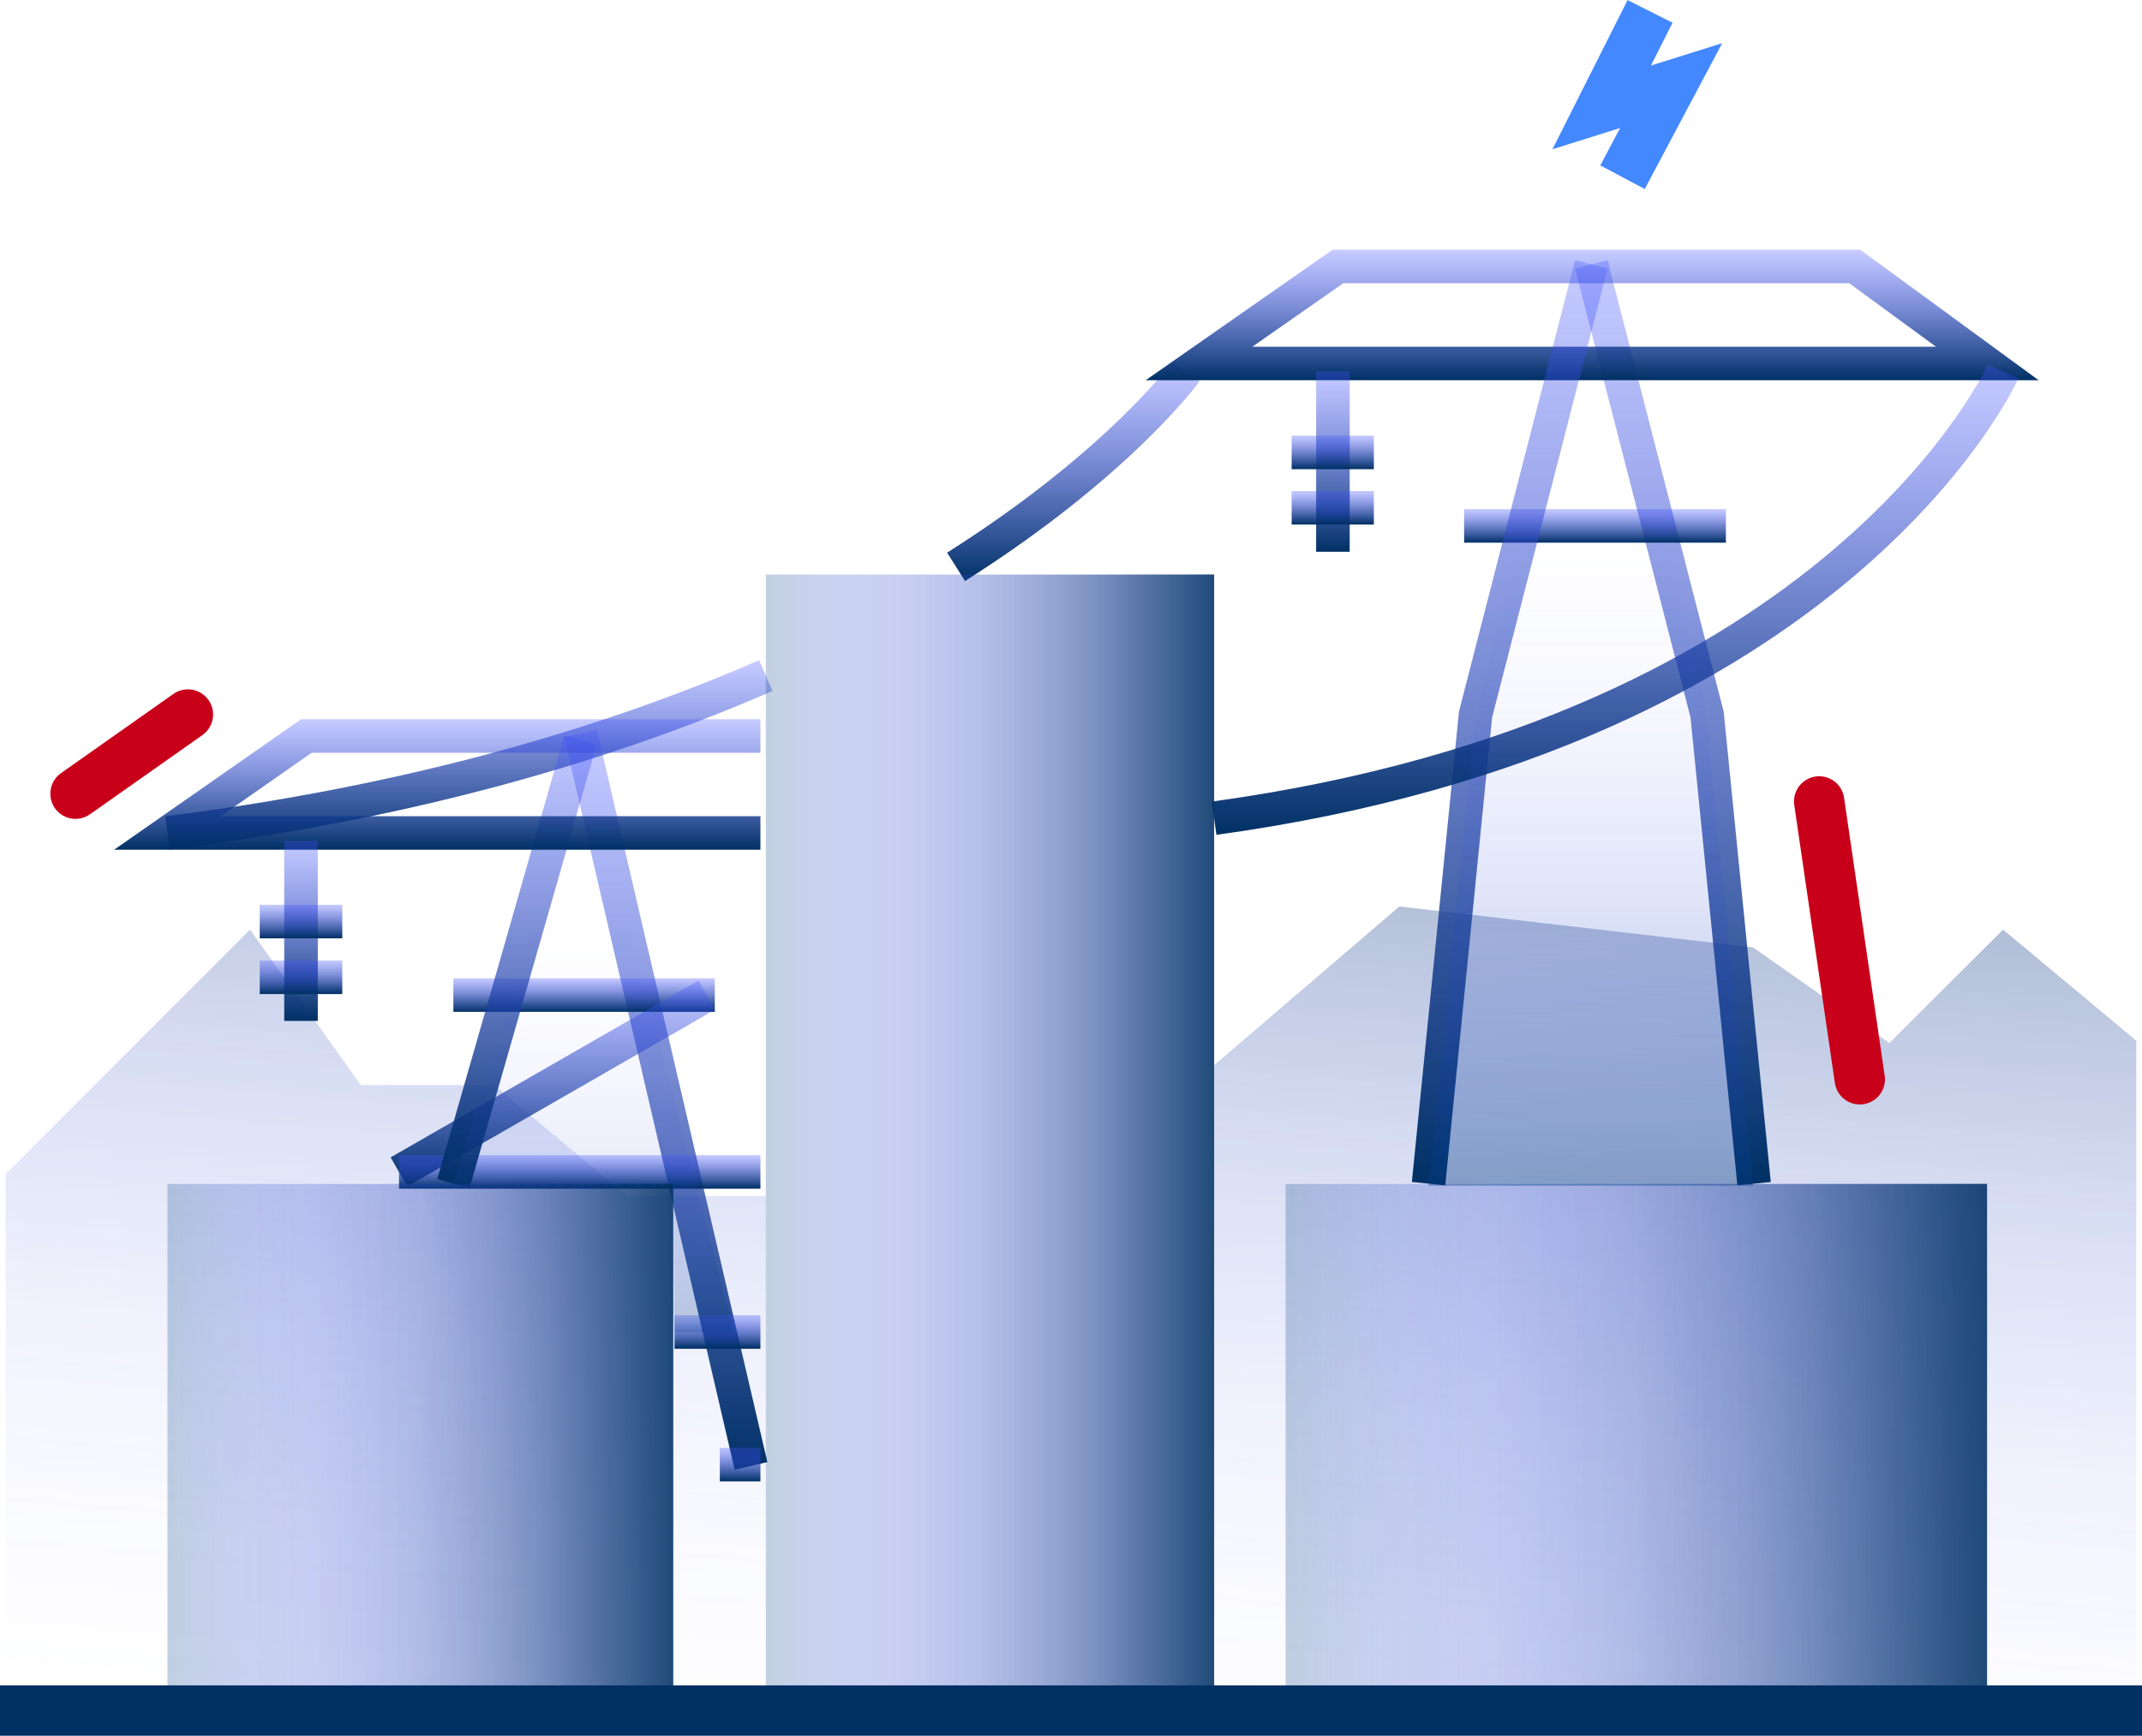
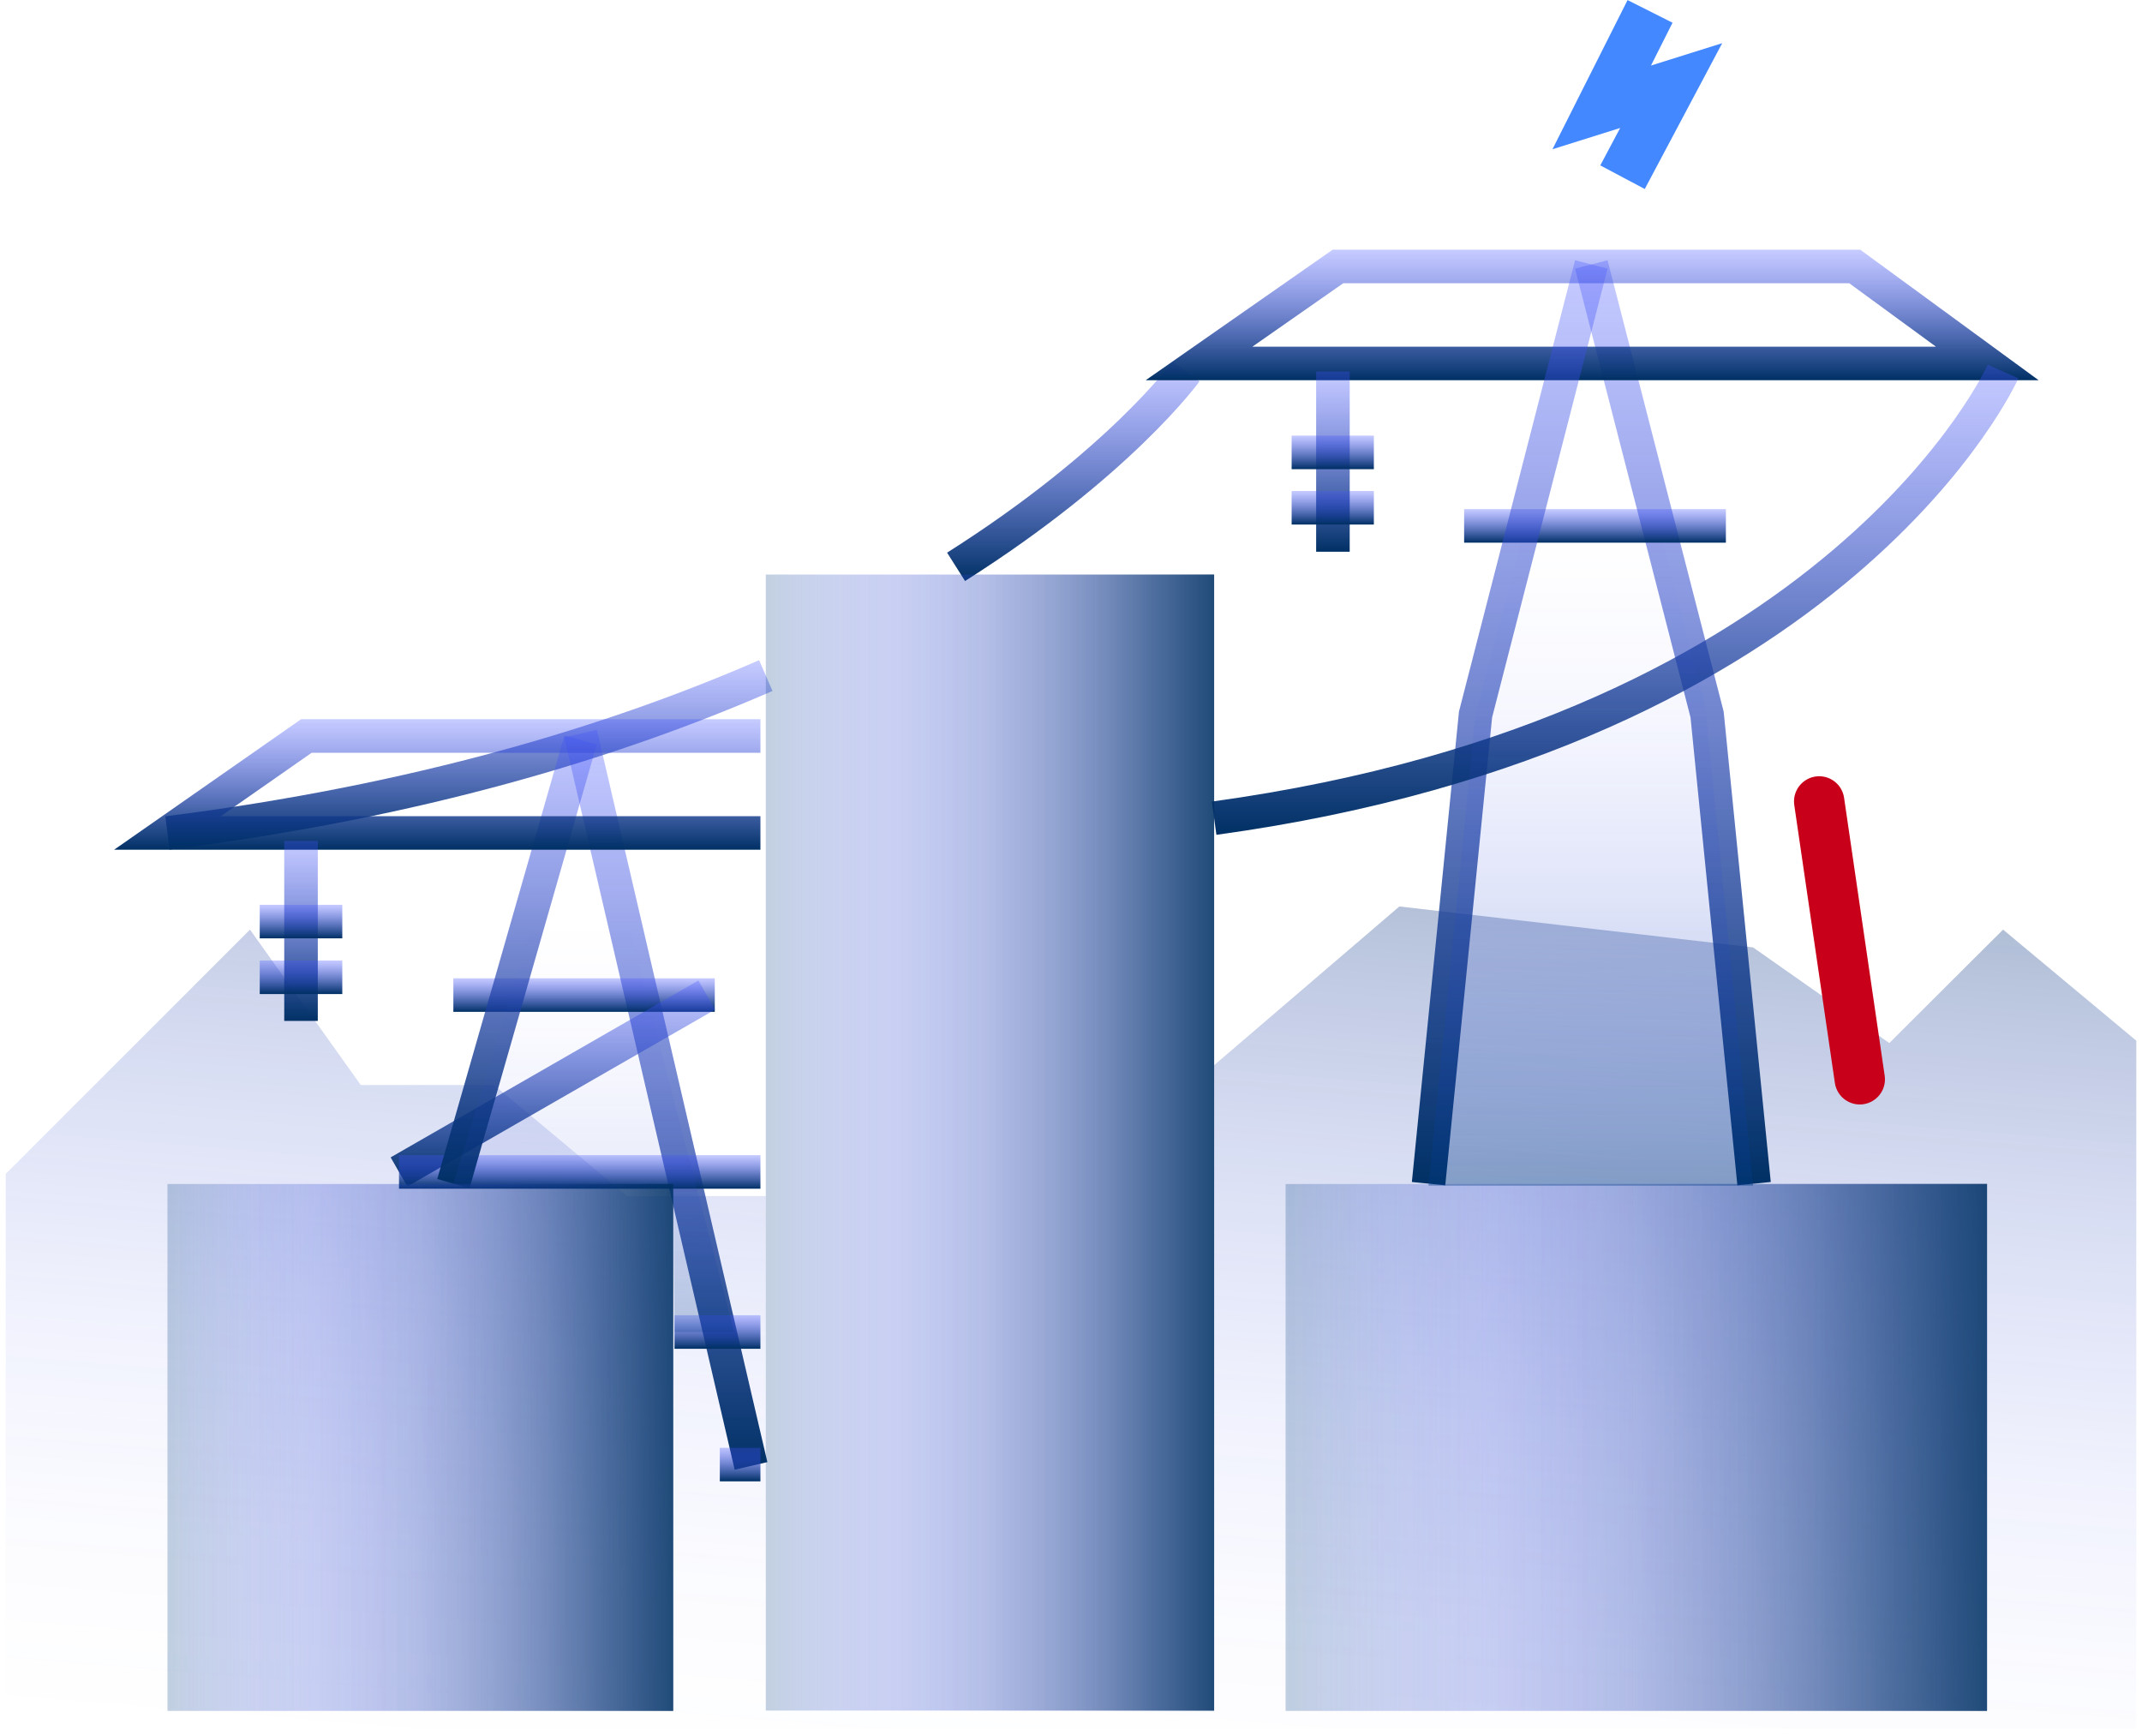
<svg xmlns="http://www.w3.org/2000/svg" xmlns:xlink="http://www.w3.org/1999/xlink" id="Layer_2" viewBox="0 0 63.83 51.72">
  <defs>
    <style>.cls-1{stroke:url(#Gradient_bez_nazwy_140-20);}.cls-1,.cls-2,.cls-3,.cls-4,.cls-5,.cls-6,.cls-7,.cls-8,.cls-9,.cls-10,.cls-11,.cls-12,.cls-13,.cls-14,.cls-15,.cls-16,.cls-17,.cls-18,.cls-19,.cls-20,.cls-21,.cls-22,.cls-23,.cls-24{fill:none;stroke-miterlimit:10;}.cls-25{fill:url(#Gradient_bez_nazwy_170);}.cls-25,.cls-26,.cls-27,.cls-28,.cls-29,.cls-30,.cls-31,.cls-32,.cls-33,.cls-34,.cls-35,.cls-36,.cls-37{opacity:.6;}.cls-2{stroke:#c90019;stroke-linecap:round;}.cls-2,.cls-18,.cls-21{stroke-width:1.5px;}.cls-26{fill:url(#Gradient_bez_nazwy_434);}.cls-27{fill:url(#Gradient_bez_nazwy_170-3);}.cls-28{fill:url(#Gradient_bez_nazwy_170-7);}.cls-29{fill:url(#Gradient_bez_nazwy_372-2);}.cls-30{fill:url(#Gradient_bez_nazwy_170-5);}.cls-31{fill:url(#Gradient_bez_nazwy_170-2);}.cls-3{stroke:url(#Gradient_bez_nazwy_140-16);}.cls-4{stroke:url(#Gradient_bez_nazwy_140-8);}.cls-32{fill:url(#Gradient_bez_nazwy_434-3);}.cls-5{stroke:url(#Gradient_bez_nazwy_140-17);}.cls-6{stroke:url(#Gradient_bez_nazwy_140-13);}.cls-7{stroke:url(#Gradient_bez_nazwy_140-4);}.cls-8{stroke:url(#Gradient_bez_nazwy_140-6);}.cls-9{stroke:url(#Gradient_bez_nazwy_140-3);}.cls-10{stroke:url(#Gradient_bez_nazwy_140-11);}.cls-33{fill:url(#Gradient_bez_nazwy_372-3);}.cls-11{stroke:url(#Gradient_bez_nazwy_140-9);}.cls-12{stroke:url(#Gradient_bez_nazwy_140-12);}.cls-34{fill:url(#Gradient_bez_nazwy_170-4);}.cls-13{stroke:url(#Gradient_bez_nazwy_140-15);}.cls-14{stroke:url(#Gradient_bez_nazwy_140-5);}.cls-15{stroke:url(#Gradient_bez_nazwy_140);}.cls-16{stroke:url(#Gradient_bez_nazwy_140-19);}.cls-17{stroke:url(#Gradient_bez_nazwy_140-18);}.cls-38{fill:url(#Gradient_bez_nazwy_170-8);}.cls-39{fill:url(#Gradient_bez_nazwy_124);opacity:.4;}.cls-35{fill:url(#Gradient_bez_nazwy_170-6);}.cls-18{stroke:#003064;}.cls-19{stroke:url(#Gradient_bez_nazwy_140-2);}.cls-20{stroke:url(#Gradient_bez_nazwy_140-14);}.cls-21{stroke:#4388ff;}.cls-36{fill:url(#Gradient_bez_nazwy_372);}.cls-22{stroke:url(#Gradient_bez_nazwy_140-21);}.cls-23{stroke:url(#Gradient_bez_nazwy_140-7);}.cls-37{fill:url(#Gradient_bez_nazwy_434-2);}.cls-24{stroke:url(#Gradient_bez_nazwy_140-10);}</style>
    <linearGradient id="Gradient_bez_nazwy_124" x1="31.07" y1="53.58" x2="33.63" y2="22.28" gradientUnits="userSpaceOnUse">
      <stop offset="0" stop-color="#4353ff" stop-opacity="0" />
      <stop offset=".18" stop-color="#3f51f7" stop-opacity=".05" />
      <stop offset=".39" stop-color="#364ce1" stop-opacity=".19" />
      <stop offset=".61" stop-color="#2644bd" stop-opacity=".42" />
      <stop offset=".85" stop-color="#11398b" stop-opacity=".74" />
      <stop offset="1" stop-color="#003064" />
    </linearGradient>
    <linearGradient id="Gradient_bez_nazwy_140" x1="13.97" y1="19.67" x2="13.97" y2="25.32" gradientUnits="userSpaceOnUse">
      <stop offset="0" stop-color="#4353ff" stop-opacity=".3" />
      <stop offset="1" stop-color="#003064" />
    </linearGradient>
    <linearGradient id="Gradient_bez_nazwy_140-2" x1="31.98" y1="10.78" x2="31.98" y2="17.32" xlink:href="#Gradient_bez_nazwy_140" />
    <linearGradient id="Gradient_bez_nazwy_140-3" x1="19.84" y1="21.75" x2="19.84" y2="43.79" xlink:href="#Gradient_bez_nazwy_140" />
    <linearGradient id="Gradient_bez_nazwy_140-4" x1="22.06" y1="43.14" x2="22.06" y2="44.14" xlink:href="#Gradient_bez_nazwy_140" />
    <linearGradient id="Gradient_bez_nazwy_140-5" x1="17.4" y1="29.15" x2="17.4" y2="30.15" xlink:href="#Gradient_bez_nazwy_140" />
    <linearGradient id="Gradient_bez_nazwy_140-6" x1="21.38" y1="39.19" x2="21.38" y2="40.19" xlink:href="#Gradient_bez_nazwy_140" />
    <linearGradient id="Gradient_bez_nazwy_140-7" x1="16.48" y1="29.22" x2="16.48" y2="35.35" xlink:href="#Gradient_bez_nazwy_140" />
    <linearGradient id="Gradient_bez_nazwy_140-8" x1="17.28" y1="34.42" x2="17.28" y2="35.42" xlink:href="#Gradient_bez_nazwy_140" />
    <linearGradient id="Gradient_bez_nazwy_140-9" x1="-6896.51" y1="21.91" x2="-6896.51" y2="35.41" gradientTransform="translate(-6881.11) rotate(-180) scale(1 -1)" xlink:href="#Gradient_bez_nazwy_140" />
    <linearGradient id="Gradient_bez_nazwy_140-10" x1="13.03" y1="21.43" x2="13.03" y2="25.32" xlink:href="#Gradient_bez_nazwy_140" />
    <linearGradient id="Gradient_bez_nazwy_140-11" x1="8.97" y1="25.06" x2="8.97" y2="30.42" xlink:href="#Gradient_bez_nazwy_140" />
    <linearGradient id="Gradient_bez_nazwy_140-12" x1="8.97" y1="26.96" x2="8.97" y2="27.96" xlink:href="#Gradient_bez_nazwy_140" />
    <linearGradient id="Gradient_bez_nazwy_140-13" x1="8.97" y1="28.62" x2="8.97" y2="29.62" xlink:href="#Gradient_bez_nazwy_140" />
    <linearGradient id="Gradient_bez_nazwy_140-14" x1="49.85" y1="7.75" x2="49.85" y2="35.32" xlink:href="#Gradient_bez_nazwy_140" />
    <linearGradient id="Gradient_bez_nazwy_140-15" x1="47.53" y1="15.17" x2="47.53" y2="16.17" xlink:href="#Gradient_bez_nazwy_140" />
    <linearGradient id="Gradient_bez_nazwy_140-16" x1="47.44" y1="7.44" x2="47.44" y2="11.33" xlink:href="#Gradient_bez_nazwy_140" />
    <linearGradient id="Gradient_bez_nazwy_140-17" x1="39.72" y1="11.07" x2="39.72" y2="16.44" xlink:href="#Gradient_bez_nazwy_140" />
    <linearGradient id="Gradient_bez_nazwy_140-18" x1="39.72" y1="12.98" x2="39.72" y2="13.98" xlink:href="#Gradient_bez_nazwy_140" />
    <linearGradient id="Gradient_bez_nazwy_140-19" x1="39.72" y1="14.63" x2="39.72" y2="15.63" xlink:href="#Gradient_bez_nazwy_140" />
    <linearGradient id="Gradient_bez_nazwy_140-20" x1="-6829.82" y1="7.75" x2="-6829.82" y2="35.32" gradientTransform="translate(-6784.84) rotate(-180) scale(1 -1)" xlink:href="#Gradient_bez_nazwy_140" />
    <linearGradient id="Gradient_bez_nazwy_140-21" x1="48.13" y1="10.87" x2="48.13" y2="24.88" xlink:href="#Gradient_bez_nazwy_140" />
    <linearGradient id="Gradient_bez_nazwy_170" x1="4.99" y1="43.12" x2="20.06" y2="43.12" gradientUnits="userSpaceOnUse">
      <stop offset=".29" stop-color="#4353ff" stop-opacity="0" />
      <stop offset=".47" stop-color="#3c50f2" stop-opacity=".04" />
      <stop offset=".69" stop-color="#2949d0" stop-opacity=".15" />
      <stop offset=".93" stop-color="#0a3d96" stop-opacity=".34" />
      <stop offset="1" stop-color="#003a83" stop-opacity=".4" />
    </linearGradient>
    <linearGradient id="Gradient_bez_nazwy_170-2" x1="22.82" y1="34.05" x2="36.18" y2="34.05" xlink:href="#Gradient_bez_nazwy_170" />
    <linearGradient id="Gradient_bez_nazwy_170-3" x1="38.32" x2="59.22" xlink:href="#Gradient_bez_nazwy_170" />
    <linearGradient id="Gradient_bez_nazwy_170-4" x1="-6179.93" y1="43.12" x2="-6164.86" y2="43.12" gradientTransform="translate(6184.92 86.25) scale(1 -1)" xlink:href="#Gradient_bez_nazwy_170" />
    <linearGradient id="Gradient_bez_nazwy_170-5" x1="-6196.05" y1="34.05" x2="-6182.69" y2="34.05" gradientTransform="translate(6218.87 68.1) scale(1 -1)" xlink:href="#Gradient_bez_nazwy_170" />
    <linearGradient id="Gradient_bez_nazwy_170-6" x1="-6219.09" y1="43.12" x2="-6198.19" y2="43.12" gradientTransform="translate(6257.41 86.25) scale(1 -1)" xlink:href="#Gradient_bez_nazwy_170" />
    <linearGradient id="Gradient_bez_nazwy_434" x1="-6179.93" y1="43.12" x2="-6164.86" y2="43.12" gradientTransform="translate(6184.92 86.25) scale(1 -1)" gradientUnits="userSpaceOnUse">
      <stop offset="0" stop-color="#003064" />
      <stop offset=".02" stop-color="#003064" stop-opacity=".88" />
      <stop offset=".09" stop-color="#003064" stop-opacity=".61" />
      <stop offset=".17" stop-color="#003064" stop-opacity=".38" />
      <stop offset=".25" stop-color="#003064" stop-opacity=".21" />
      <stop offset=".36" stop-color="#003064" stop-opacity=".09" />
      <stop offset=".51" stop-color="#003064" stop-opacity=".02" />
      <stop offset=".88" stop-color="#003064" stop-opacity="0" />
    </linearGradient>
    <linearGradient id="Gradient_bez_nazwy_434-2" x1="-6196.05" y1="34.05" x2="-6182.69" y2="34.05" gradientTransform="translate(6218.87 68.1) scale(1 -1)" xlink:href="#Gradient_bez_nazwy_434" />
    <linearGradient id="Gradient_bez_nazwy_434-3" x1="-6219.09" y1="43.12" x2="-6198.19" y2="43.12" gradientTransform="translate(6257.41 86.25) scale(1 -1)" xlink:href="#Gradient_bez_nazwy_434" />
    <linearGradient id="Gradient_bez_nazwy_372" x1="-6179.93" y1="43.12" x2="-6164.86" y2="43.12" gradientTransform="translate(6184.92 86.25) scale(1 -1)" gradientUnits="userSpaceOnUse">
      <stop offset="0" stop-color="#003064" />
      <stop offset="1" stop-color="#4353ff" stop-opacity="0" />
    </linearGradient>
    <linearGradient id="Gradient_bez_nazwy_372-2" x1="-6196.05" y1="34.05" x2="-6182.69" y2="34.05" gradientTransform="translate(6218.87 68.1) scale(1 -1)" xlink:href="#Gradient_bez_nazwy_372" />
    <linearGradient id="Gradient_bez_nazwy_372-3" x1="-6219.09" y1="43.12" x2="-6198.19" y2="43.12" gradientTransform="translate(6257.41 86.25) scale(1 -1)" xlink:href="#Gradient_bez_nazwy_372" />
    <linearGradient id="Gradient_bez_nazwy_170-7" x1="17.7" y1="22.47" x2="17.7" y2="39.69" xlink:href="#Gradient_bez_nazwy_170" />
    <linearGradient id="Gradient_bez_nazwy_170-8" x1="47.4" y1="8.08" x2="47.4" y2="35.33" xlink:href="#Gradient_bez_nazwy_170" />
  </defs>
  <g id="Layer_1-2">
    <g>
      <polygon class="cls-39" points="63.66 31.01 59.69 27.7 56.3 31.08 52.24 28.23 41.7 27.01 36.18 31.74 36.18 50.97 22.82 50.97 22.82 35.64 18.69 35.64 14.72 32.33 10.75 32.33 7.45 27.7 .17 34.98 .17 51.51 63.66 51.51 63.66 31.01" />
      <g>
        <path class="cls-15" d="M22.82,20.13c-4.52,1.97-10.37,3.75-17.83,4.69" />
        <path class="cls-19" d="M35.34,11.07s-1.97,2.73-6.85,5.82" />
        <g>
          <line class="cls-9" x1="17.3" y1="21.86" x2="22.38" y2="43.68" />
          <line class="cls-7" x1="21.45" y1="43.64" x2="22.66" y2="43.64" />
          <line class="cls-14" x1="13.51" y1="29.65" x2="21.3" y2="29.65" />
          <line class="cls-8" x1="20.1" y1="39.69" x2="22.66" y2="39.69" />
          <line class="cls-23" x1="11.89" y1="34.92" x2="21.06" y2="29.65" />
          <line class="cls-4" x1="22.66" y1="34.92" x2="11.89" y2="34.92" />
          <line class="cls-11" x1="17.3" y1="22.05" x2="13.51" y2="35.27" />
          <polyline class="cls-24" points="22.66 24.82 4.99 24.82 9.13 21.93 22.66 21.93" />
          <line class="cls-10" x1="8.97" y1="25.06" x2="8.97" y2="30.42" />
          <line class="cls-12" x1="7.74" y1="27.46" x2="10.2" y2="27.46" />
          <line class="cls-6" x1="7.74" y1="29.12" x2="10.2" y2="29.12" />
        </g>
        <polyline class="cls-20" points="47.42 7.88 50.87 21.29 52.27 35.27" />
        <line class="cls-13" x1="43.63" y1="15.67" x2="51.43" y2="15.67" />
        <polygon class="cls-3" points="59.22 10.83 35.73 10.83 39.87 7.94 55.27 7.94 59.22 10.83" />
        <line class="cls-5" x1="39.72" y1="11.07" x2="39.72" y2="16.44" />
        <line class="cls-17" x1="38.49" y1="13.48" x2="40.94" y2="13.48" />
        <line class="cls-16" x1="38.49" y1="15.13" x2="40.94" y2="15.13" />
        <polyline class="cls-1" points="47.42 7.88 43.97 21.29 42.57 35.27" />
        <path class="cls-22" d="M59.69,11.07s-4.79,10.74-23.51,13.31" />
        <g>
          <rect class="cls-25" x="4.99" y="35.27" width="15.07" height="15.7" />
          <rect class="cls-31" x="22.82" y="17.13" width="13.36" height="33.85" />
          <rect class="cls-27" x="38.32" y="35.27" width="20.9" height="15.7" />
        </g>
        <g>
          <rect class="cls-34" x="4.99" y="35.27" width="15.07" height="15.7" transform="translate(25.05 86.25) rotate(-180)" />
          <rect class="cls-30" x="22.82" y="17.13" width="13.36" height="33.85" transform="translate(59 68.1) rotate(-180)" />
          <rect class="cls-35" x="38.32" y="35.27" width="20.9" height="15.7" transform="translate(97.53 86.25) rotate(-180)" />
        </g>
        <g>
          <rect class="cls-26" x="4.99" y="35.27" width="15.07" height="15.7" transform="translate(25.05 86.25) rotate(-180)" />
          <rect class="cls-37" x="22.82" y="17.13" width="13.36" height="33.85" transform="translate(59 68.1) rotate(-180)" />
          <rect class="cls-32" x="38.32" y="35.27" width="20.9" height="15.7" transform="translate(97.53 86.25) rotate(-180)" />
        </g>
        <g>
          <rect class="cls-36" x="4.99" y="35.27" width="15.07" height="15.7" transform="translate(25.05 86.25) rotate(-180)" />
          <rect class="cls-29" x="22.82" y="17.13" width="13.36" height="33.85" transform="translate(59 68.1) rotate(-180)" />
          <rect class="cls-33" x="38.32" y="35.27" width="20.9" height="15.7" transform="translate(97.53 86.25) rotate(-180)" />
        </g>
      </g>
      <polygon class="cls-28" points="21.88 39.69 17.4 22.47 13.51 35.27 20.06 35.27 20.1 39.69 21.88 39.69" />
      <polygon class="cls-38" points="47.47 8.08 50.82 21.07 52.24 35.33 42.57 35.33 43.97 21.29 47.47 8.08" />
      <line class="cls-2" x1="55.42" y1="32.16" x2="54.21" y2="23.88" />
-       <line class="cls-2" x1="2.25" y1="23.65" x2="5.6" y2="21.29" />
      <polyline class="cls-21" points="48.35 5.28 49.8 2.55 47.73 3.2 49.17 .34" />
-       <line class="cls-18" y1="50.97" x2="63.83" y2="50.97" />
    </g>
  </g>
</svg>